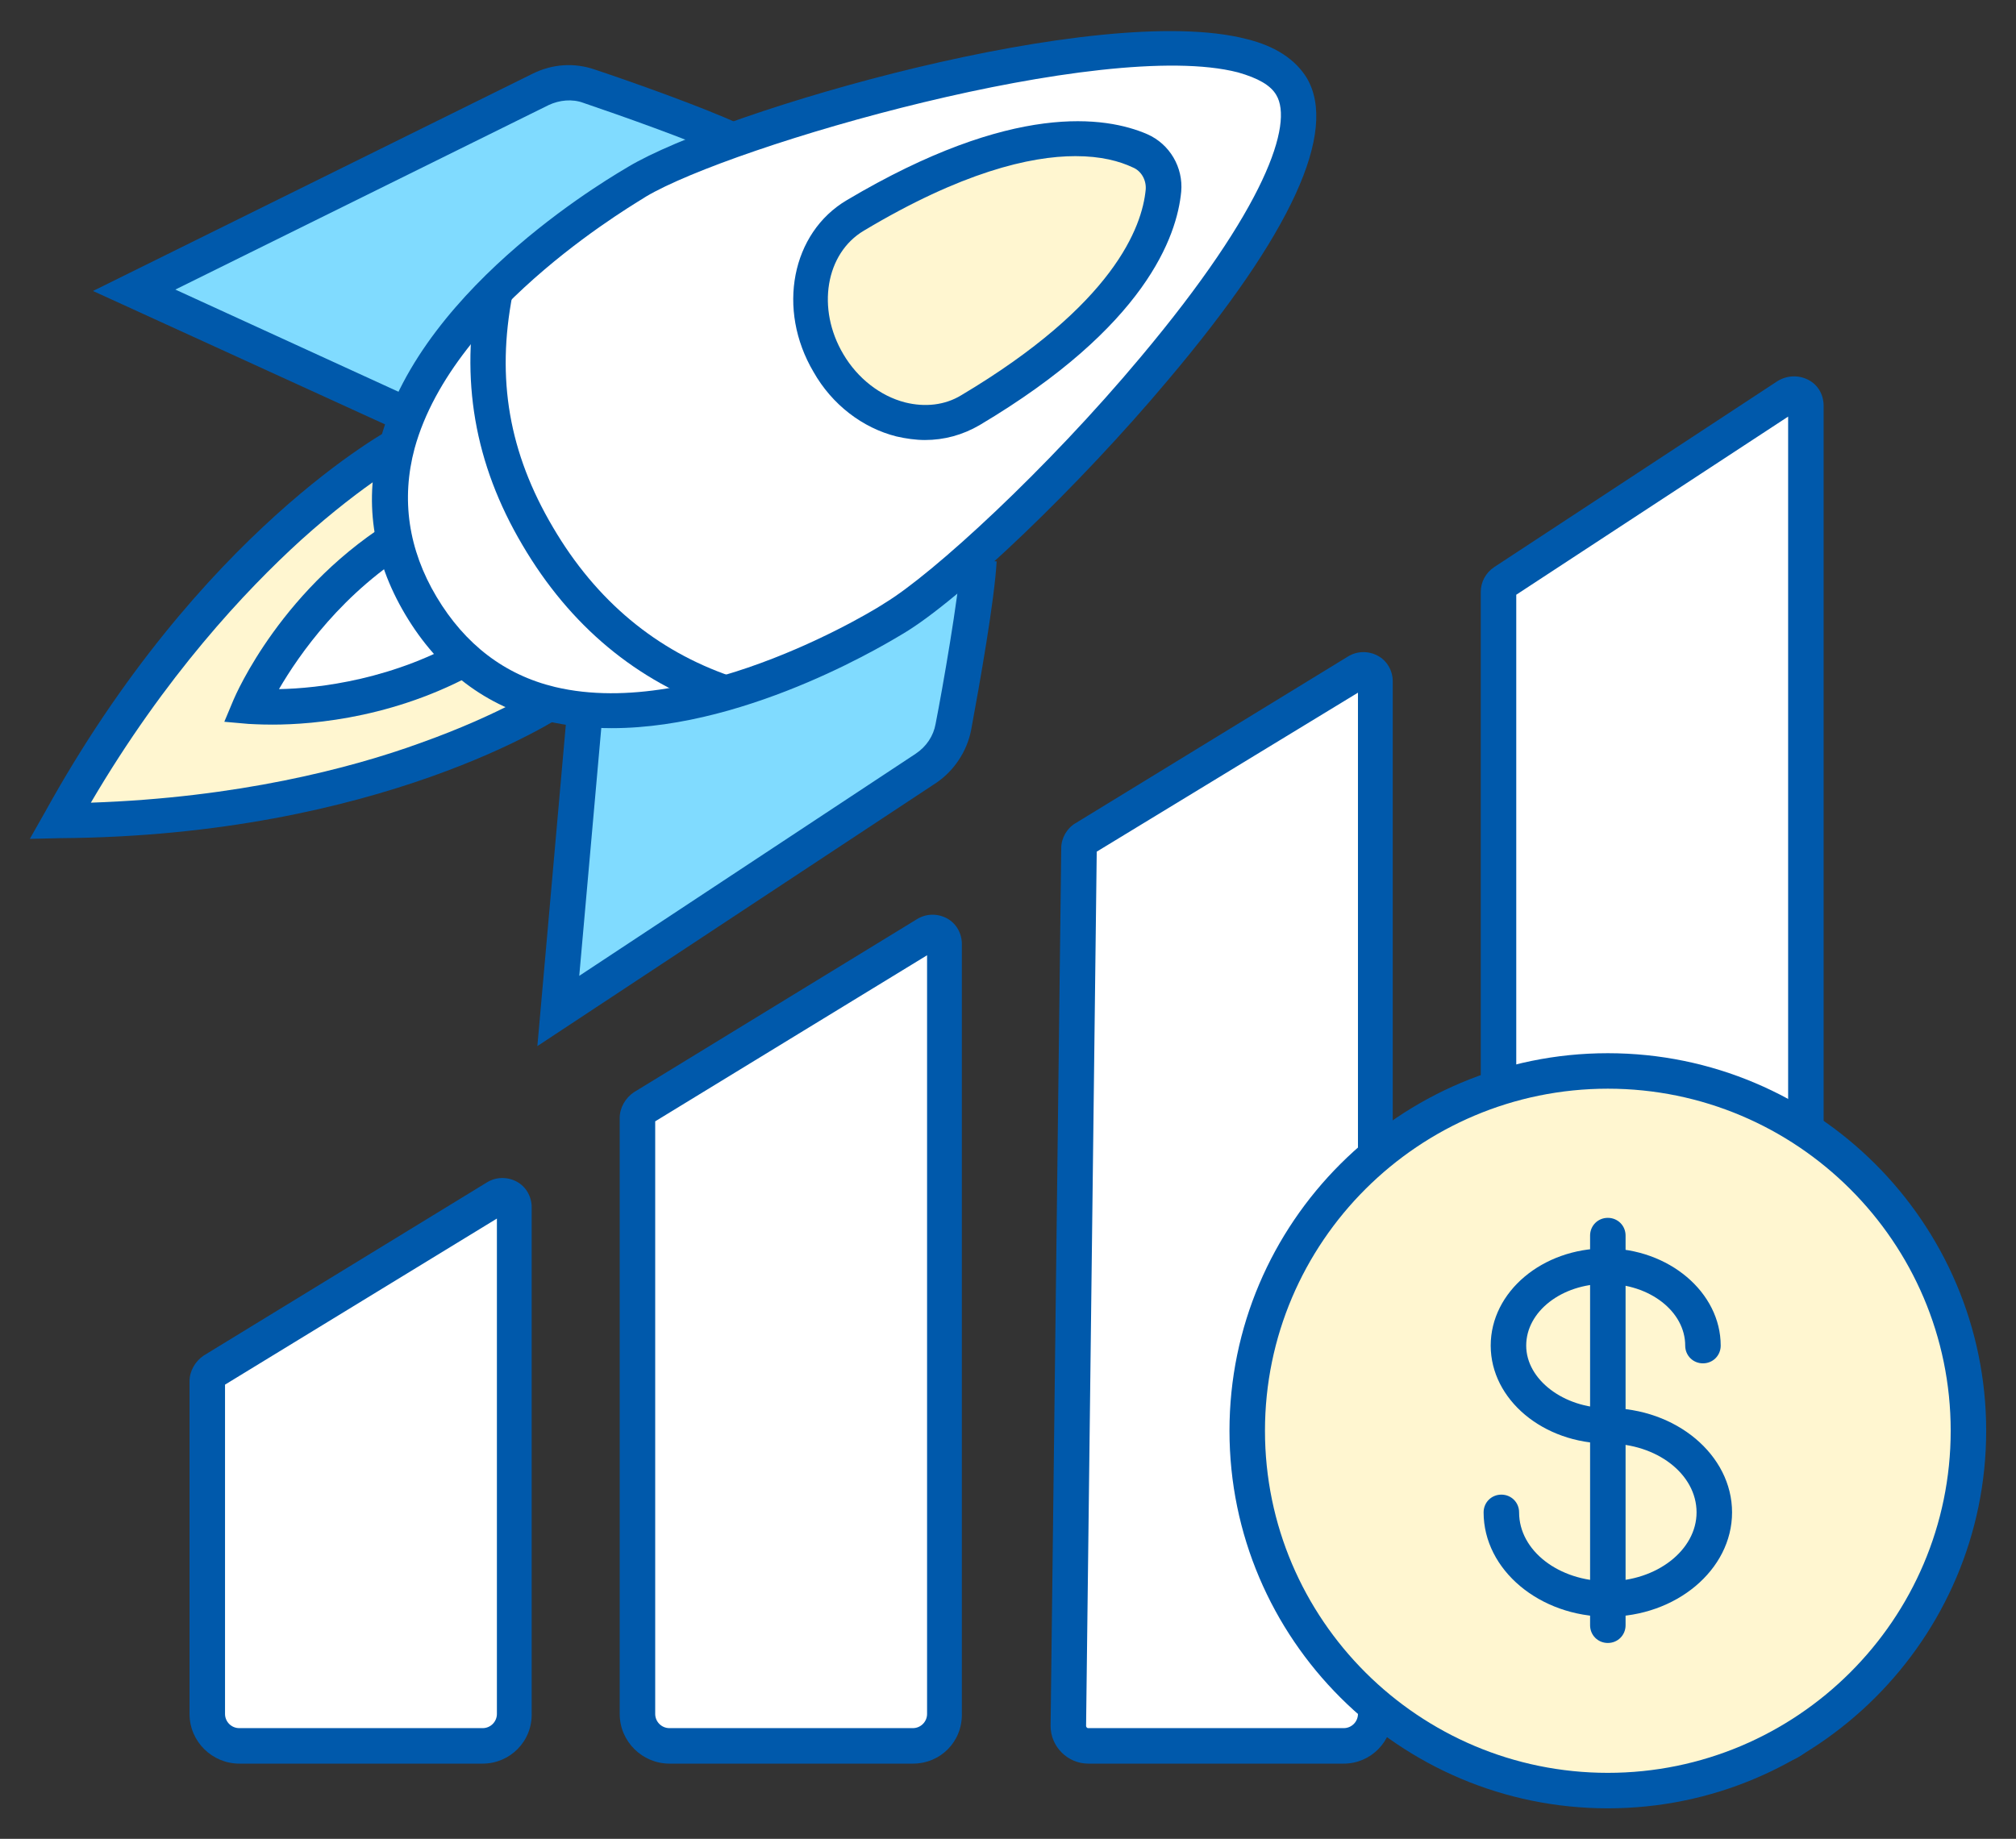
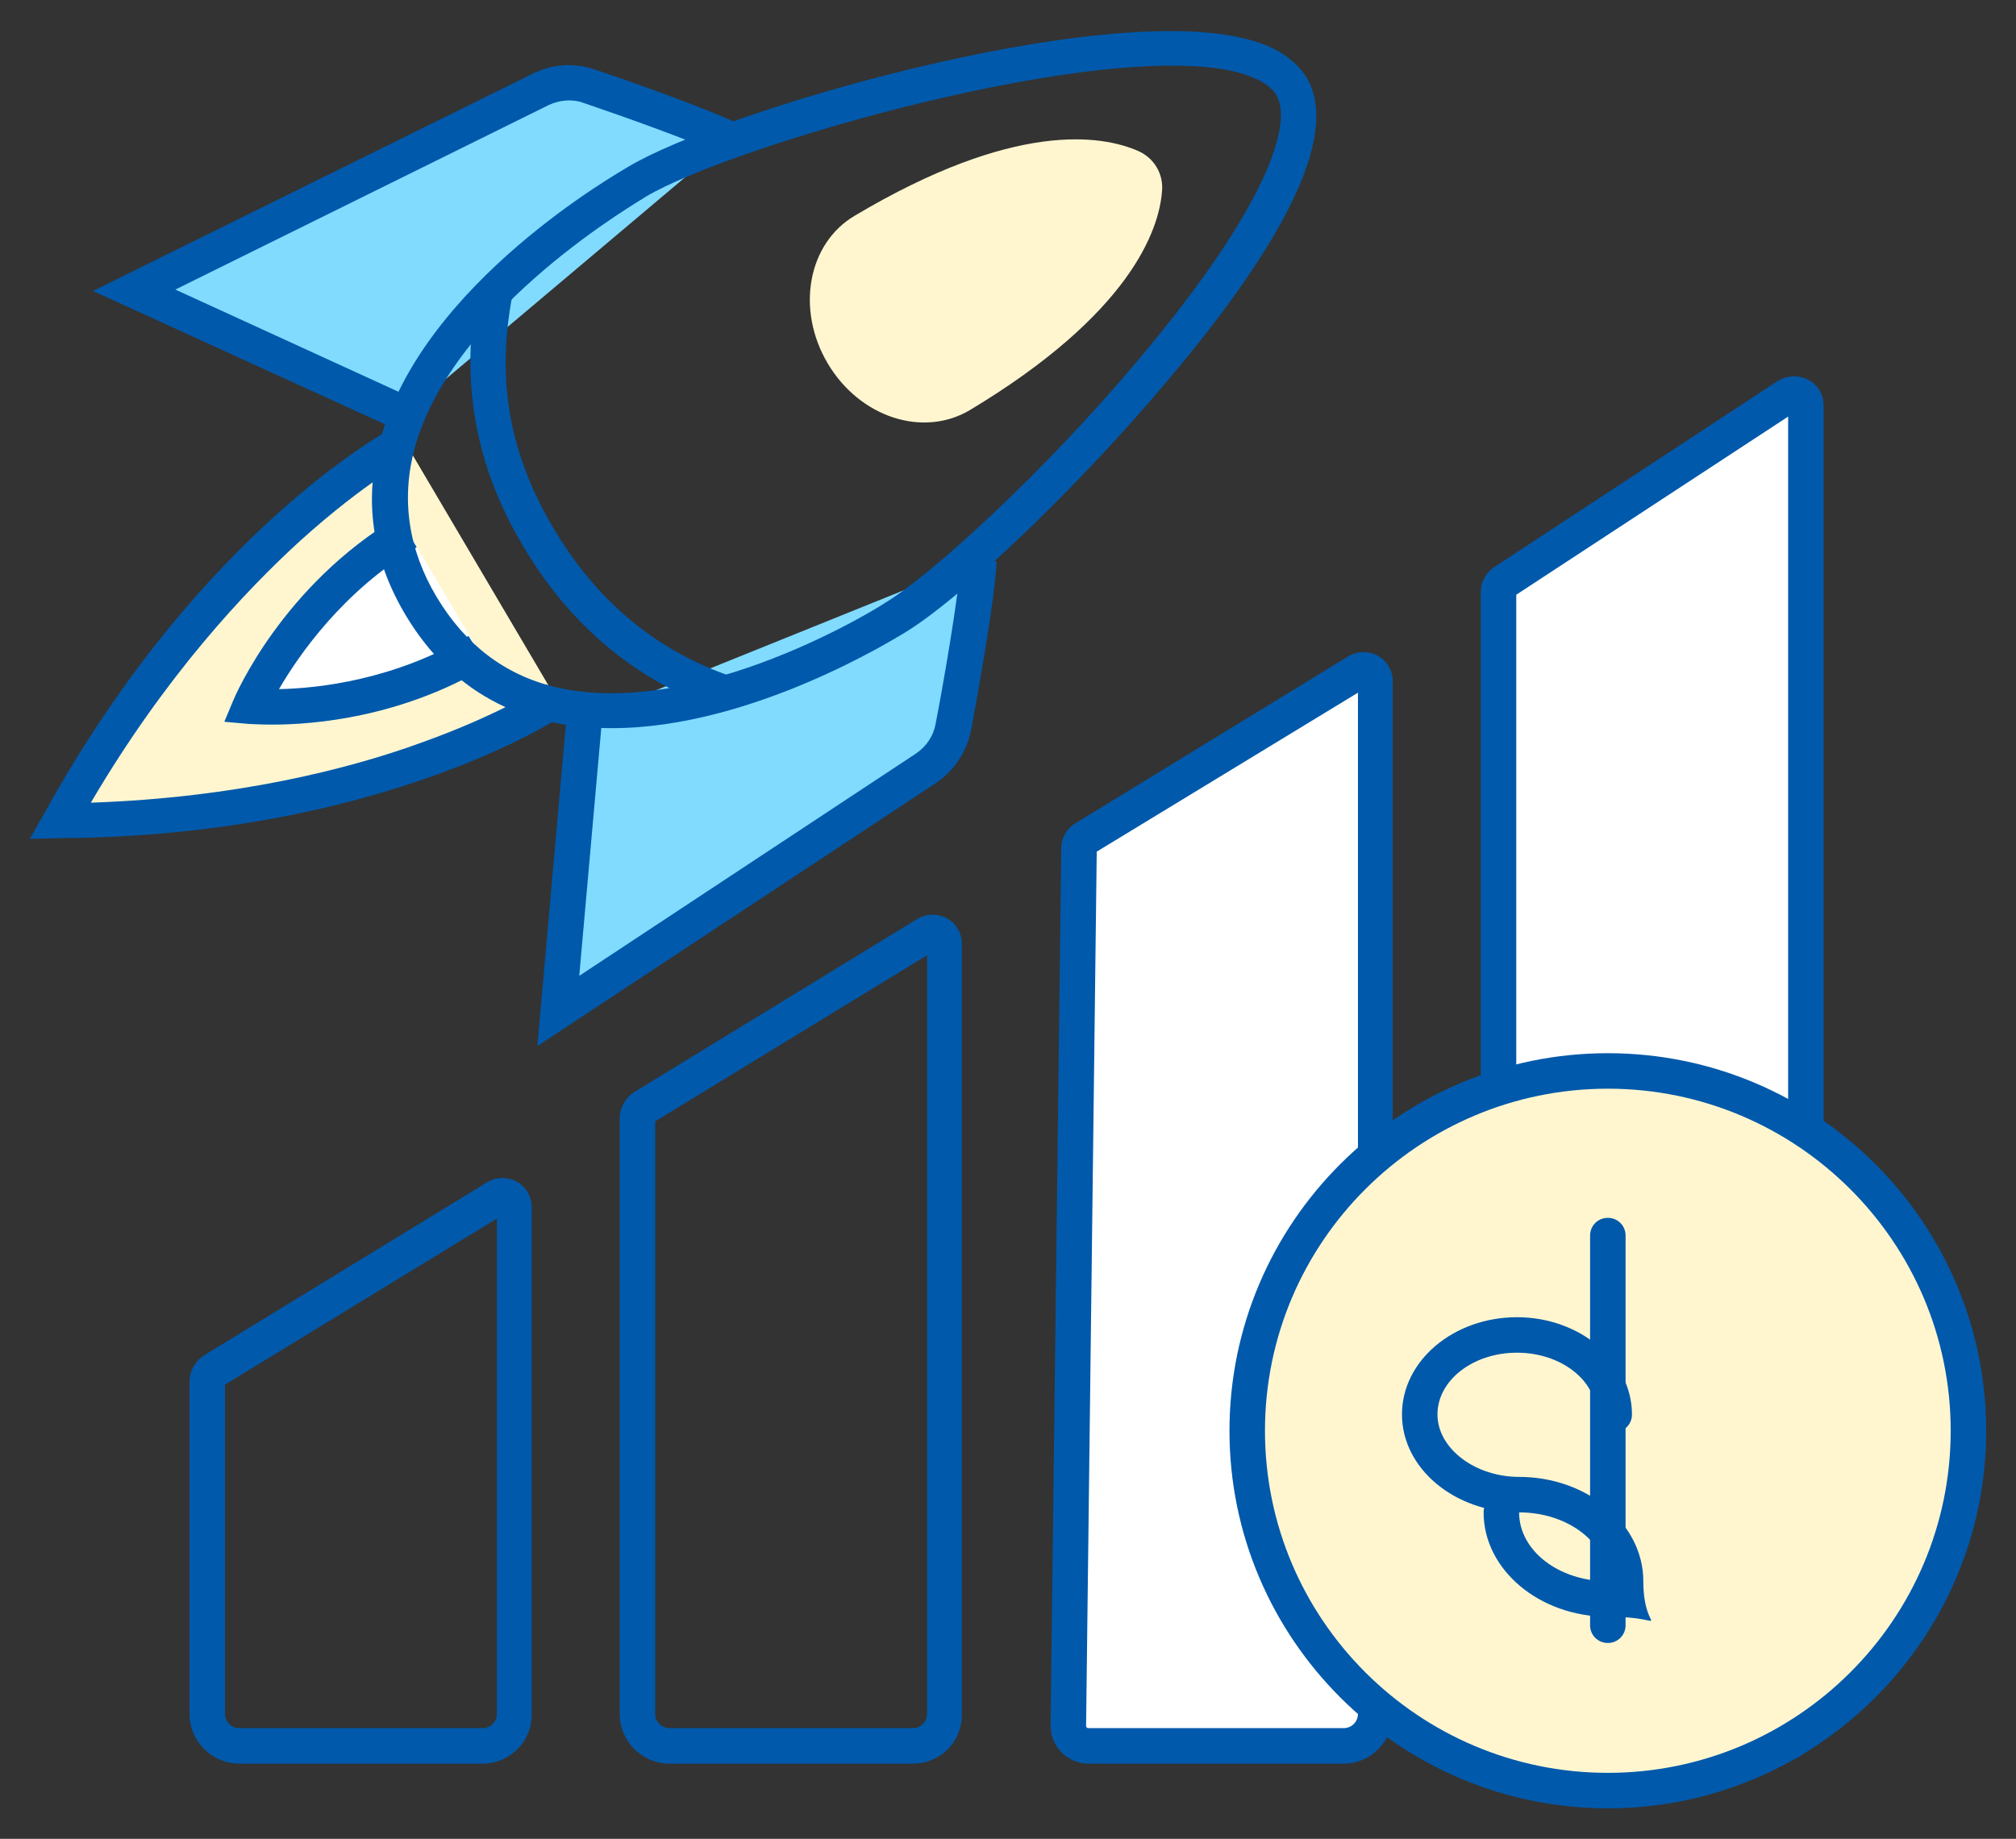
<svg xmlns="http://www.w3.org/2000/svg" version="1.1" id="圖層_1" x="0px" y="0px" viewBox="0 0 284 259.1" style="enable-background:new 0 0 284 259.1;" xml:space="preserve">
  <rect x="0" y="0" width="284" height="259.1" fill="#333333" stroke="none" />
  <style type="text/css">
	.st0{fill:#80DBFF;}
	.st1{fill:#0059AB;}
	.st2{fill:#FFF6D0;}
	.st3{fill:#FFFFFF;}
	.st4{fill:none;stroke:#0059AB;stroke-width:5;stroke-miterlimit:10;}
</style>
  <g>
    <g>
      <g>
        <g>
          <path class="st0" d="M82.4,101.3l-3.7,41.1l51.7-34.2c2-1.3,3.4-3.4,3.9-5.8c1.1-6.1,3.3-18,3.6-23.5l0,0" />
          <path class="st1" d="M75.7,147.4l4.1-46.3l5,0.4l-3.2,36l47.4-31.3c1.5-1,2.5-2.5,2.8-4.2c1-5.1,3.2-17.7,3.6-23.2l5,0.3      c-0.3,5.5-2.4,17.3-3.6,23.8c-0.6,3-2.4,5.7-4.9,7.4L75.7,147.4z" />
        </g>
        <g>
          <path class="st0" d="M102.9,19.6L102.9,19.6c-4.9-2.3-14.7-5.7-20-7.5c-2.3-0.8-4.7-0.6-6.9,0.5L18.9,40.9L57,58.3" />
          <path class="st1" d="M56,60.6L13.1,41L75,10.4c2.8-1.4,5.9-1.6,8.8-0.6c5.4,1.8,15.2,5.3,20.2,7.6l-2.1,4.5      c-4.8-2.2-14.4-5.6-19.7-7.4c-1.6-0.6-3.4-0.4-4.9,0.3L24.7,40.8l33.4,15.3L56,60.6z" />
        </g>
        <g>
          <path class="st2" d="M78.4,98.5c0,0-25,16.9-69.9,17.1C30.3,76.2,57,62.2,57,62.2" />
          <path class="st1" d="M4.2,118.2l2.1-3.7c21.9-39.7,48.4-53.9,49.5-54.5l2.3,4.4c-0.1,0-6.6,3.5-15.7,11.7      c-7.8,7.1-19.1,19.1-29.6,37c20.6-0.7,36.5-4.8,46.4-8.4c11.5-4.1,17.7-8.2,17.8-8.3l2.8,4.1c-1,0.7-26.2,17.3-71.3,17.6      L4.2,118.2z" />
        </g>
        <g>
          <path class="st3" d="M67.4,91.7c-15.7,9.4-32.1,7.7-32.1,7.7s6.4-15.2,22.1-24.6" />
          <path class="st1" d="M38.4,102.1c-2,0-3.2-0.1-3.4-0.1l-3.4-0.3l1.3-3.1c0.3-0.7,6.9-16.1,23.2-25.8l2.6,4.3      c-10.4,6.2-16.6,15.2-19.4,20c5.5-0.1,16.3-1.3,26.7-7.5l2.6,4.3C56.5,101.1,44.2,102.1,38.4,102.1z" />
        </g>
        <g>
-           <path class="st3" d="M59.3,85.3c19,32.2,66.6,1.8,66.6,1.8c14.4-8.6,64.7-60.2,56-74.9c-8.7-14.7-77.8,4.9-92.2,13.5      C89.8,25.7,40.3,53.1,59.3,85.3z" />
          <path class="st1" d="M86.2,102.6c-3.1,0-6.2-0.3-9.2-1c-8.5-2-15.2-7.1-19.9-15v0c-4.7-7.9-5.9-16.2-3.5-24.7      c6-22.1,33.8-37.7,34.9-38.4c13.2-7.9,66.2-23.4,87.1-18c4.1,1,6.9,2.9,8.5,5.5c4.4,7.5-2.1,21.9-19.6,42.6      c-12.5,14.9-29.2,30.9-37.3,35.7C126.3,89.8,106,102.6,86.2,102.6z M61.5,84.1c4,6.7,9.6,11,16.7,12.7      c20.2,4.8,46.2-11.6,46.4-11.8c6.8-4.1,22.9-18.9,36.1-34.7c17.7-21.1,21.5-32.9,19.1-36.9c-0.8-1.4-2.6-2.4-5.4-3.2      c-19-4.9-71.3,10.3-83.4,17.5C90.7,28,63.9,43.1,58.4,63.2C56.5,70.3,57.5,77.4,61.5,84.1L61.5,84.1z" />
        </g>
        <path class="st1" d="M101.4,100c-11.7-4-21.1-11.8-27.8-23.2c-6.8-11.5-8.8-23.4-6.3-36.3l4.9,1c-2.3,11.9-0.5,22.3,5.7,32.8     c6.1,10.4,14.6,17.4,25.1,21L101.4,100z" />
        <line class="st4" x1="161.9" y1="24.2" x2="116.7" y2="51.1" />
        <g>
          <path class="st2" d="M136.6,57.8c-6.6,3.9-15.5,1-20-6.6c-4.5-7.6-2.8-16.9,3.8-20.8c22.5-13.4,34.8-11.4,40-9.1      c2.2,1,3.5,3.2,3.3,5.6C163.3,32.5,159.1,44.3,136.6,57.8" />
-           <path class="st1" d="M130.3,62c-1.3,0-2.7-0.2-4-0.5c-4.8-1.2-9.1-4.5-11.7-9.1c-5.2-8.8-3.1-19.6,4.7-24.2      c23.4-13.9,36.5-11.8,42.3-9.3c3.2,1.4,5.1,4.7,4.8,8.1c-0.6,6.3-5,19-28.4,32.9l0,0C135.6,61.3,133,62,130.3,62z M151.5,22      c-6.4,0-16.1,2.3-29.8,10.5c-5.4,3.2-6.7,11-2.9,17.4c2,3.4,5.2,5.9,8.7,6.8c2.8,0.7,5.6,0.4,7.9-1l0,0      c21.5-12.8,25.5-23.7,26-29c0.1-1.3-0.6-2.6-1.8-3.1C157.7,22.7,155.1,22,151.5,22z" />
        </g>
      </g>
      <g>
        <g>
-           <path class="st3" d="M128.6,246H94.3c-2.5,0-4.5-2-4.5-4.5v-84c0-0.6,0.3-1.1,0.8-1.4l39.9-24.4c1.1-0.7,2.5,0.1,2.5,1.4v108.4      C133.1,244,131.1,246,128.6,246z" />
          <path class="st1" d="M128.6,248.5H94.3c-3.8,0-7-3.1-7-7v-84c0-1.4,0.8-2.8,2-3.6l39.9-24.4c1.3-0.8,2.9-0.8,4.2-0.1      c1.3,0.7,2.1,2.1,2.1,3.6v108.4C135.6,245.4,132.5,248.5,128.6,248.5z M92.3,158v83.5c0,1.1,0.9,2,2,2h34.3c1.1,0,2-0.9,2-2      V134.6L92.3,158z" />
        </g>
        <g>
          <path class="st3" d="M189.3,246h-36c-1.6,0-2.8-1.3-2.8-2.8l1.5-123.7c0-0.6,0.3-1.1,0.8-1.4l38.4-23.5c1.1-0.7,2.5,0.1,2.5,1.4      v145.4C193.7,244,191.7,246,189.3,246z" />
          <path class="st1" d="M189.3,248.5h-36c-2.9,0-5.3-2.4-5.3-5.3l1.5-123.7c0-1.4,0.8-2.8,2-3.5l38.4-23.5c1.3-0.8,2.9-0.8,4.2-0.1      c1.3,0.7,2.1,2.1,2.1,3.6v145.4C196.2,245.4,193.1,248.5,189.3,248.5z M154.5,120L153,243.2c0,0.1,0.1,0.3,0.3,0.3h36      c1.1,0,2-0.9,2-2V97.6L154.5,120z" />
        </g>
        <g>
          <path class="st3" d="M249.9,246h-34.3c-2.5,0-4.5-2-4.5-4.5V83.4c0-0.6,0.3-1.1,0.8-1.4l39.9-26.2c1.1-0.7,2.6,0.1,2.6,1.4      v184.3C254.4,244,252.4,246,249.9,246z" />
          <path class="st1" d="M249.9,248.5h-34.3c-3.8,0-7-3.1-7-7V83.4c0-1.4,0.7-2.7,1.9-3.5l39.9-26.2c1.3-0.8,2.9-0.9,4.3-0.2      c1.4,0.7,2.2,2.1,2.2,3.7v184.3C256.9,245.4,253.7,248.5,249.9,248.5z M213.6,83.8v157.7c0,1.1,0.9,2,2,2h34.3c1.1,0,2-0.9,2-2      V58.7L213.6,83.8z" />
        </g>
        <g>
-           <path class="st3" d="M72.5,170.2l0,71.3c0,2.5-2,4.5-4.5,4.5H33.7c-2.5,0-4.5-2-4.5-4.5v-46.9c0-0.6,0.3-1.1,0.8-1.4l39.9-24.4      C71,168.1,72.5,168.9,72.5,170.2z" />
          <path class="st1" d="M68,248.5H33.7c-3.8,0-7-3.1-7-7v-46.9c0-1.4,0.8-2.8,2-3.6l39.9-24.4c1.3-0.8,2.9-0.8,4.2-0.1      c1.3,0.7,2.1,2.1,2.1,3.6v71.3C75,245.4,71.8,248.5,68,248.5z M31.7,195.1v46.4c0,1.1,0.9,2,2,2H68c1.1,0,2-0.9,2-2v-69.8      L31.7,195.1z" />
        </g>
      </g>
    </g>
    <g>
      <g>
        <ellipse class="st2" cx="226.5" cy="201.6" rx="50.8" ry="50.7" />
        <path class="st1" d="M226.5,254.8c-29.4,0-53.3-23.9-53.3-53.2s23.9-53.2,53.3-53.2s53.3,23.9,53.3,53.2S255.9,254.8,226.5,254.8     z M226.5,153.4c-26.6,0-48.3,21.6-48.3,48.2c0,26.6,21.7,48.2,48.3,48.2c26.6,0,48.3-21.6,48.3-48.2     C274.8,175,253.1,153.4,226.5,153.4z" />
      </g>
      <g>
-         <path class="st1" d="M226.5,227.8c-9.6,0-17.5-6.6-17.5-14.7c0-1.4,1.1-2.5,2.5-2.5s2.5,1.1,2.5,2.5c0,5.4,5.6,9.7,12.5,9.7     s12.5-4.4,12.5-9.7c0-5.4-5.6-9.7-12.5-9.7c-9.1,0-16.5-6.2-16.5-13.8c0-7.6,7.3-13.7,16.2-13.7s16.2,6.2,16.2,13.7     c0,1.4-1.1,2.5-2.5,2.5s-2.5-1.1-2.5-2.5c0-4.8-5-8.7-11.2-8.7s-11.2,3.9-11.2,8.7c0,4.8,5.3,8.8,11.5,8.8     c9.6,0,17.5,6.6,17.5,14.7S236.1,227.8,226.5,227.8z" />
+         <path class="st1" d="M226.5,227.8c-9.6,0-17.5-6.6-17.5-14.7c0-1.4,1.1-2.5,2.5-2.5s2.5,1.1,2.5,2.5c0,5.4,5.6,9.7,12.5,9.7     c0-5.4-5.6-9.7-12.5-9.7c-9.1,0-16.5-6.2-16.5-13.8c0-7.6,7.3-13.7,16.2-13.7s16.2,6.2,16.2,13.7     c0,1.4-1.1,2.5-2.5,2.5s-2.5-1.1-2.5-2.5c0-4.8-5-8.7-11.2-8.7s-11.2,3.9-11.2,8.7c0,4.8,5.3,8.8,11.5,8.8     c9.6,0,17.5,6.6,17.5,14.7S236.1,227.8,226.5,227.8z" />
        <path class="st1" d="M226.5,231.5c-1.4,0-2.5-1.1-2.5-2.5v-54.9c0-1.4,1.1-2.5,2.5-2.5s2.5,1.1,2.5,2.5V229     C229,230.4,227.9,231.5,226.5,231.5z" />
      </g>
    </g>
  </g>
</svg>